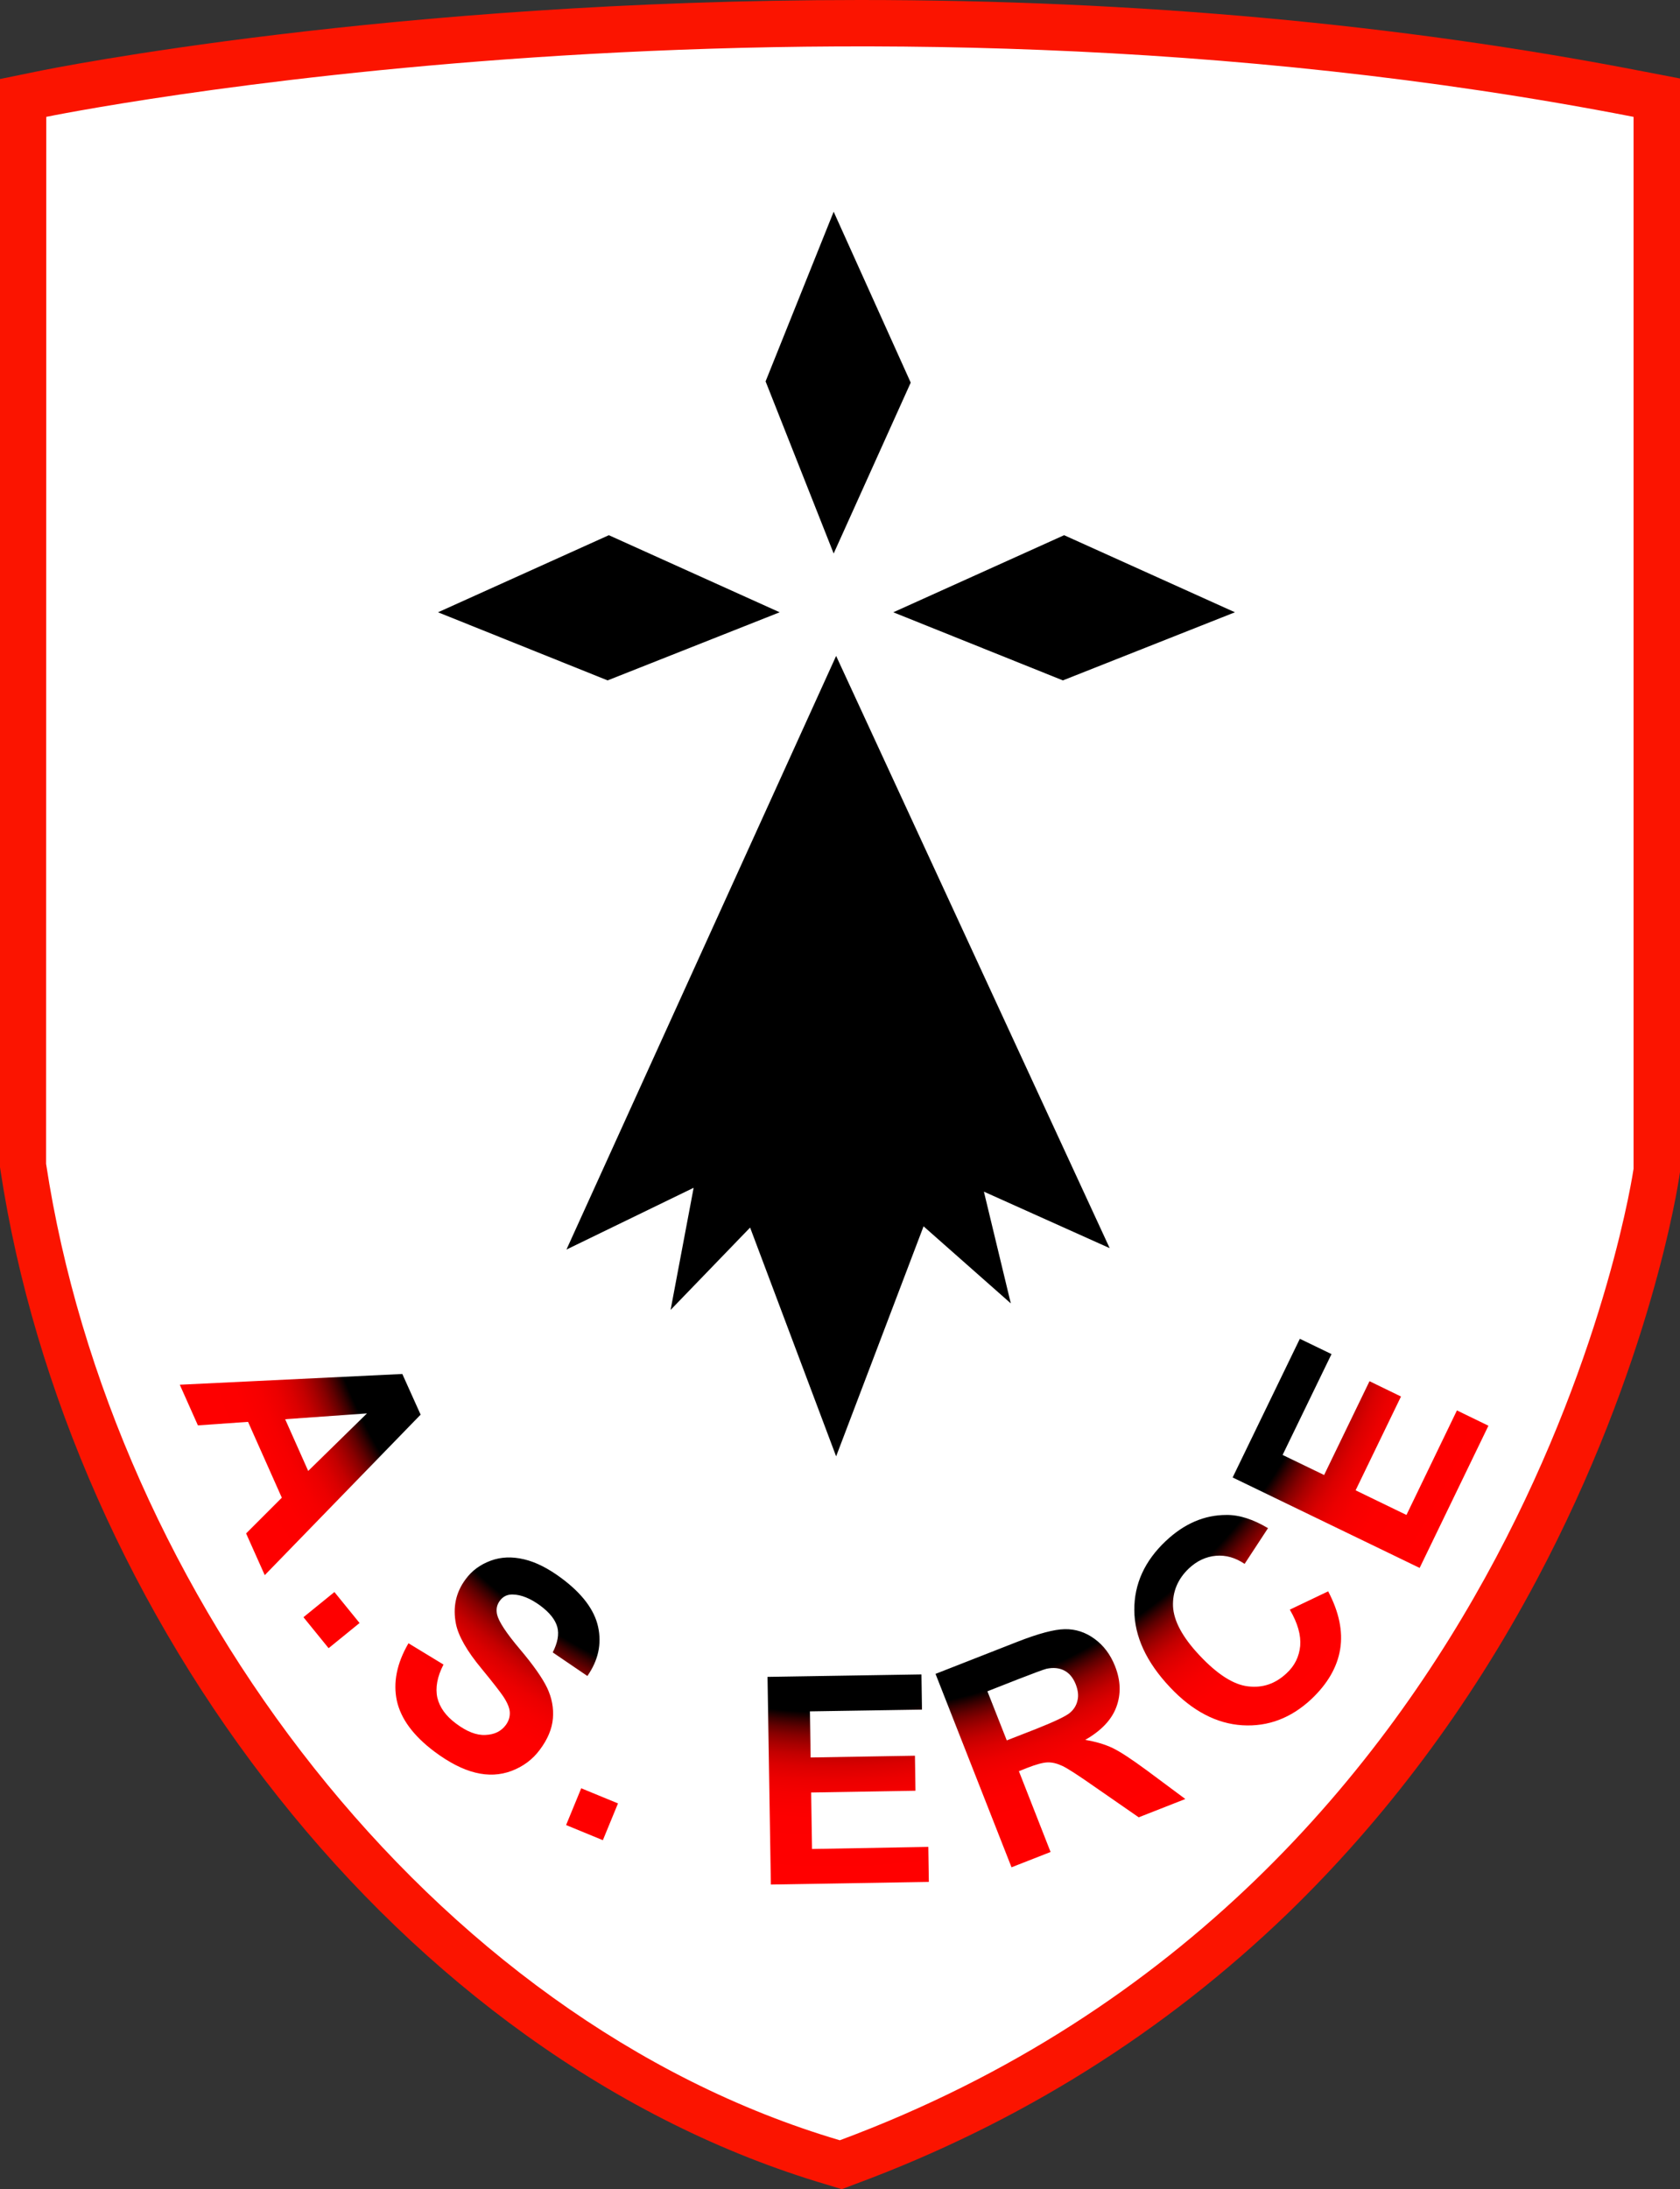
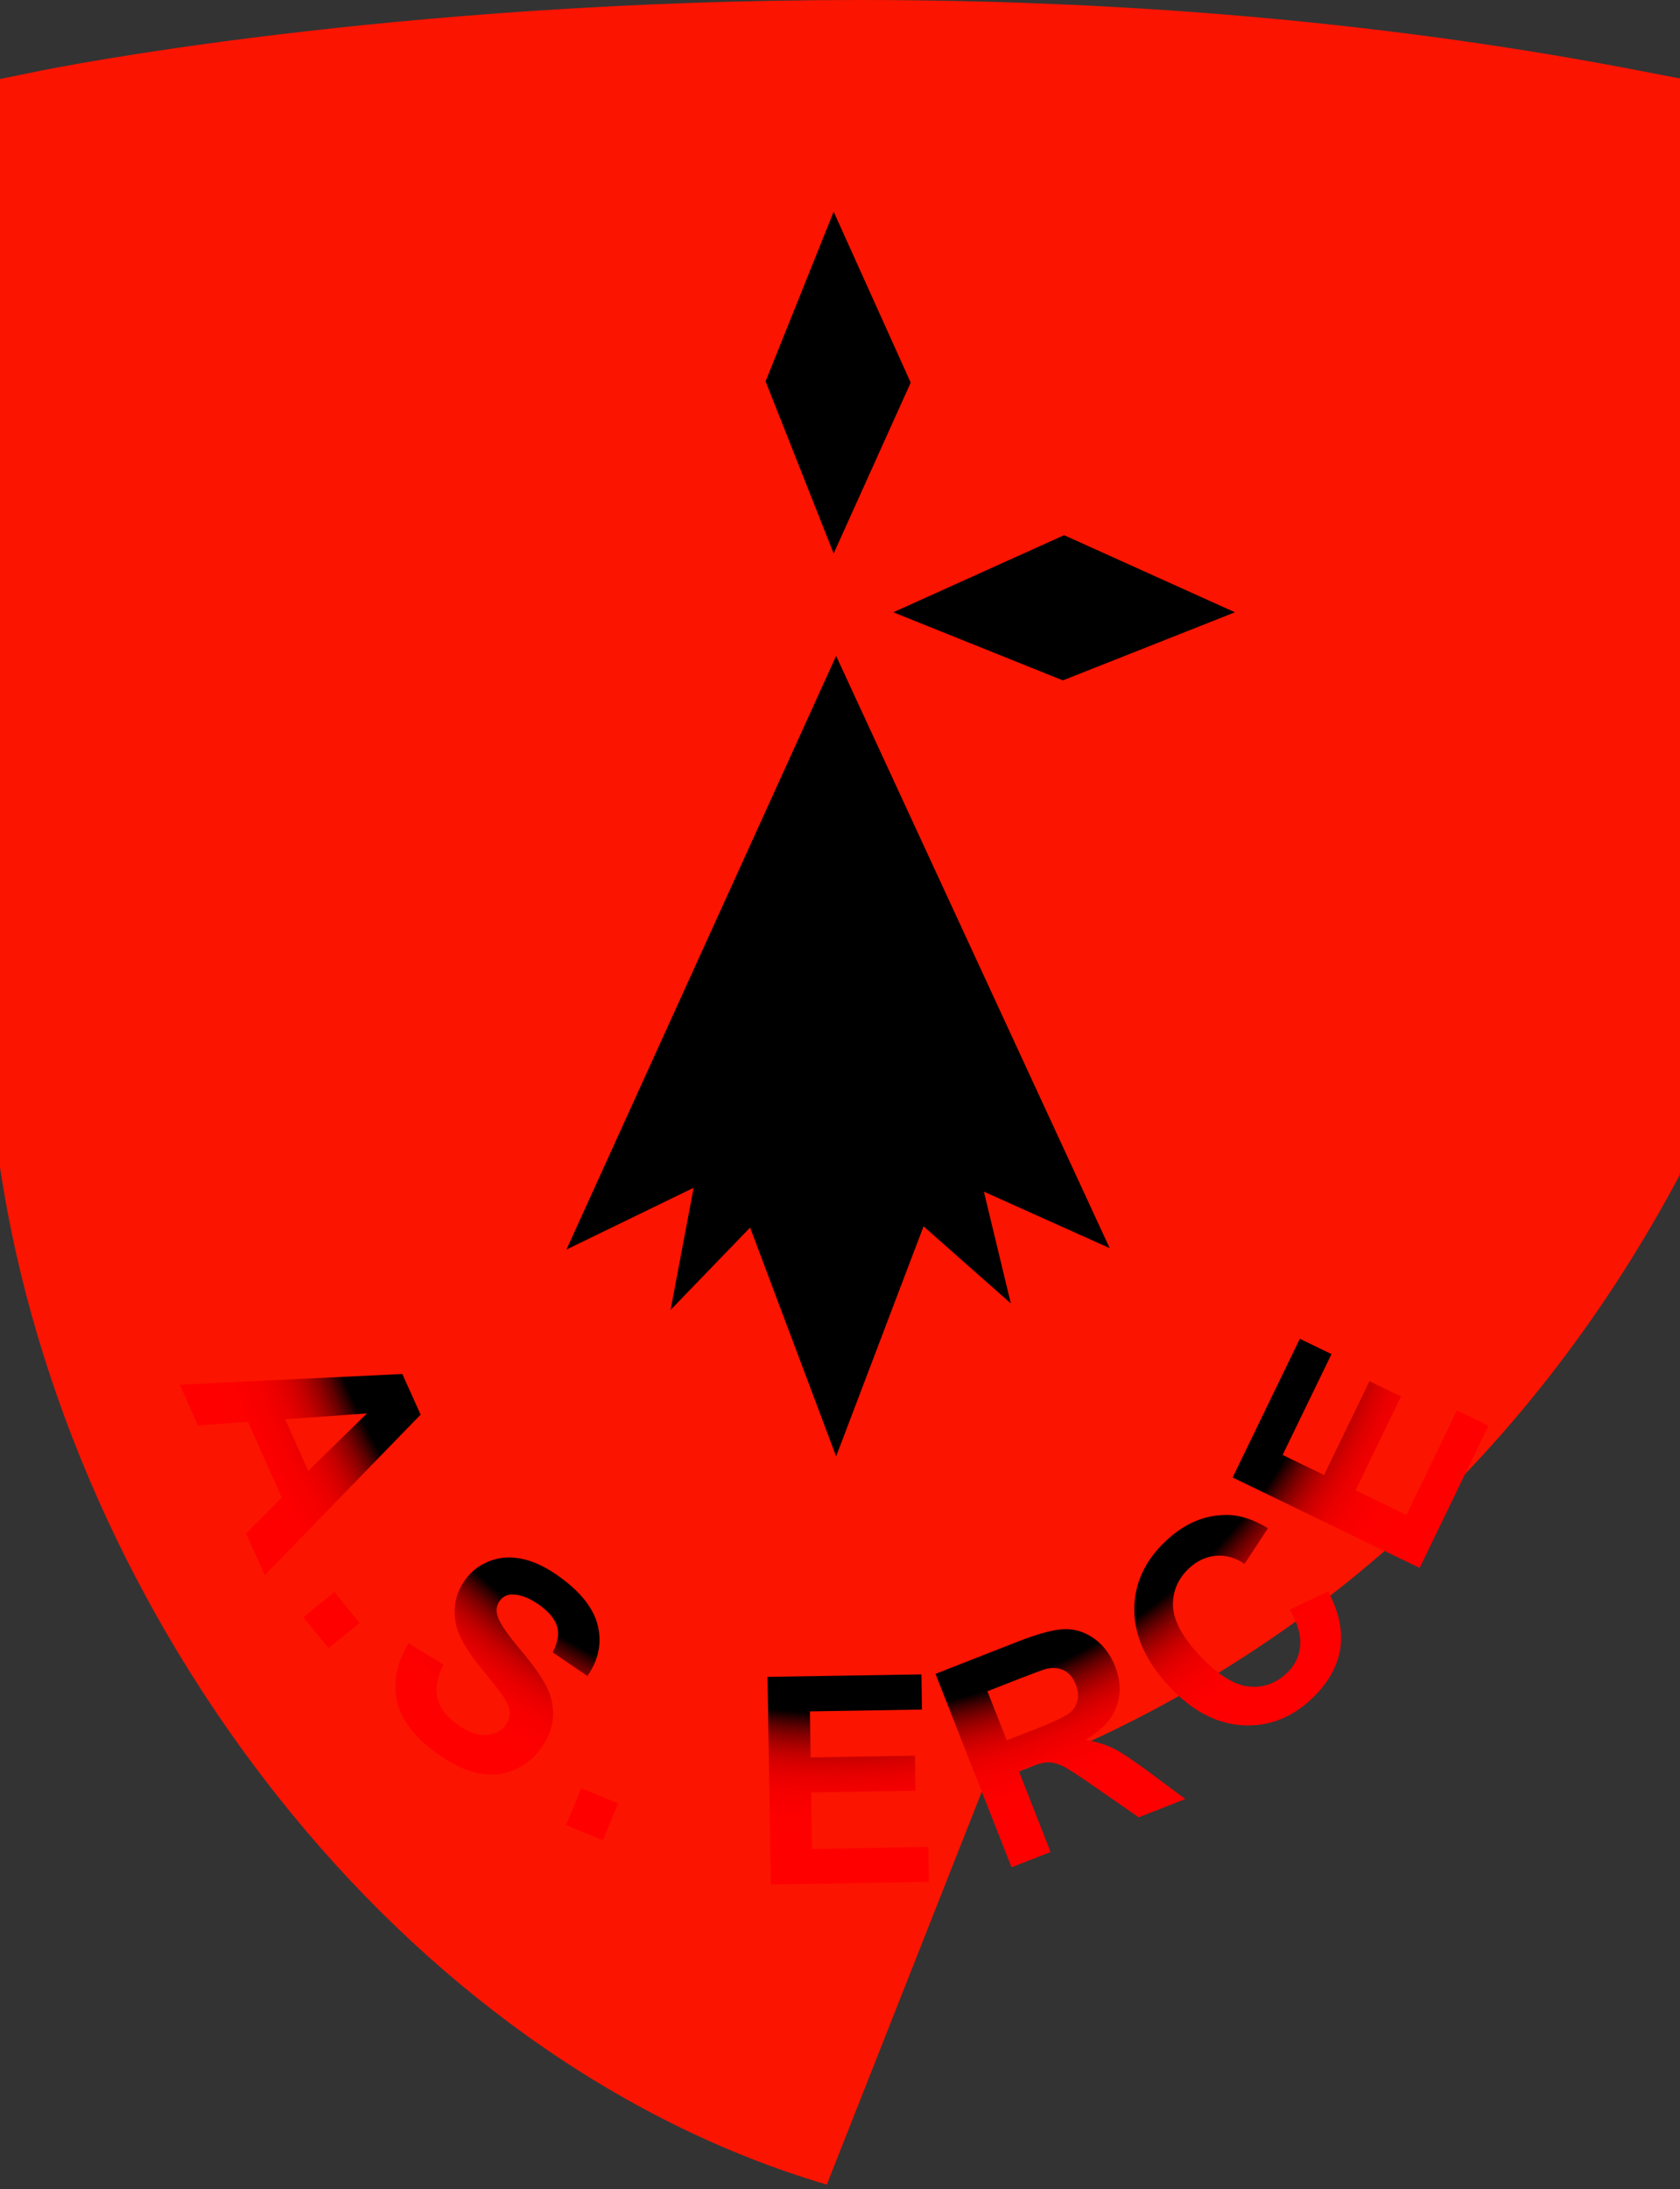
<svg xmlns="http://www.w3.org/2000/svg" version="1.1" id="Layer_1" x="0px" y="0px" viewBox="0 0 955 1243.8" style="enable-background:new 0 0 955 1243.8;" xml:space="preserve">
  <rect x="0" y="0" width="955" height="1243.8" fill="#333333" stroke="none" />
  <style type="text/css">
	.st0{fill:#FB1400;}
	.st1{fill:#FFFFFF;}
	.st2{fill:url(#SVGID_1_);}
</style>
  <g>
-     <path class="st0" d="M470,1241.3c-59.4-17.5-117-46.2-171.2-85.1c-51.5-37-98.9-82.5-140.7-135.2C75.4,916.9,19.4,790.5,0.3,665.2   l-0.3-2V44.9l21-4.3C29.1,38.9,221.9,0,488.8,0c156.9,0,306.6,13.6,444.9,40.5l21.3,4.1V666l-0.3,1.9   c-0.6,4.3-16.1,107.5-81.2,229.9c-38.3,72-86,135.7-141.6,189.5c-69.8,67.3-152.2,119-245.2,153.5l-8.2,3.1L470,1241.3z" />
-     <path class="st1" d="M26.3,66.4c0,0,439-90.1,902.3,0c0,500.5,0,597.7,0,597.7s-58.6,406.1-451.2,552   c-232.4-68.6-414-310.3-451.2-554.8C26.3,338.1,26.3,66.4,26.3,66.4z" />
+     <path class="st0" d="M470,1241.3c-59.4-17.5-117-46.2-171.2-85.1c-51.5-37-98.9-82.5-140.7-135.2C75.4,916.9,19.4,790.5,0.3,665.2   l-0.3-2V44.9l21-4.3C29.1,38.9,221.9,0,488.8,0c156.9,0,306.6,13.6,444.9,40.5l21.3,4.1V666l-0.3,1.9   c-38.3,72-86,135.7-141.6,189.5c-69.8,67.3-152.2,119-245.2,153.5l-8.2,3.1L470,1241.3z" />
    <g>
      <polygon points="475.3,372.7 322,710 394.3,674.9 381.2,744.3 426.4,697.5 475.3,827.5 525,696.8 574.6,740.6 559.3,677.1     630.8,709.2   " />
-       <polygon points="443.2,347.9 345.4,386.6 249,347.9 346.1,304.1   " />
      <polygon points="473.9,314.5 435.2,216.7 473.9,120.3 517.7,217.4   " />
      <polygon points="702,347.9 604.2,386.6 507.8,347.9 604.9,304.1   " />
    </g>
    <g>
      <g>
        <radialGradient id="SVGID_1_" cx="474.148" cy="674.067" r="395.445" gradientUnits="userSpaceOnUse">
          <stop offset="0.756" style="stop-color:#000000" />
          <stop offset="0.758" style="stop-color:#090000" />
          <stop offset="0.768" style="stop-color:#370000" />
          <stop offset="0.779" style="stop-color:#620000" />
          <stop offset="0.791" style="stop-color:#880000" />
          <stop offset="0.804" style="stop-color:#A80000" />
          <stop offset="0.818" style="stop-color:#C40000" />
          <stop offset="0.834" style="stop-color:#DA0000" />
          <stop offset="0.853" style="stop-color:#EB0000" />
          <stop offset="0.876" style="stop-color:#F60000" />
          <stop offset="0.909" style="stop-color:#FD0000" />
          <stop offset="1" style="stop-color:#FF0000" />
        </radialGradient>
        <path class="st2" d="M228.7,780.7l-126.5,6.1l10.3,23.1l28.5-2l19.2,43.1l-20.3,20.3l10.6,23.7l88.6-91.2L228.7,780.7z      M175.2,835.8l-13.1-29.4l46.5-3.3L175.2,835.8z M321.8,1037l20.9,8.6l8.6-20.9l-20.9-8.6L321.8,1037z M172.5,918.9l14.3,17.6     l17.6-14.3l-14.3-17.6L172.5,918.9z M295.4,936.9c-7.7-9.1-11.9-15.6-12.8-19.4c-0.7-3-0.2-5.6,1.5-7.9c1.8-2.5,4.3-3.7,7.4-3.6     c4.8,0.1,10,2.2,15.6,6.3c5.4,4,8.6,8.1,9.7,12.2c1.1,4.1,0.2,8.9-2.6,14.4l19.7,13.4c6.2-8.9,8.2-18.2,6.1-27.9     c-2.1-9.7-9.1-19-21-27.8c-7.3-5.4-14.3-9-21.1-10.6c-6.8-1.6-13.1-1.4-19,0.8c-5.9,2.2-10.6,5.6-14.2,10.5     c-5.6,7.5-7.4,16-5.5,25.5c1.4,6.8,6.2,15.3,14.6,25.4c6.5,7.9,10.5,13.1,12.2,15.6c2.4,3.6,3.7,6.7,3.8,9.2     c0.1,2.5-0.6,4.9-2.3,7.2c-2.6,3.5-6.4,5.4-11.5,5.6c-5.1,0.3-10.7-1.9-16.8-6.5c-5.8-4.3-9.3-9.2-10.6-14.7     c-1.2-5.5-0.1-11.8,3.5-18.8l-19.9-12.1c-6.7,11.5-8.8,22.4-6.6,32.7c2.3,10.3,9.4,19.9,21.4,28.9c8.2,6.1,15.9,10.1,23.2,11.9     c7.2,1.8,14.1,1.5,20.7-1c6.5-2.5,11.8-6.4,15.9-11.9c4.5-6,7-11.9,7.5-17.9c0.5-5.9-0.6-11.7-3.3-17.4     C308.3,953.4,303.1,946,295.4,936.9z M828.2,801.4l-28.7,59.4l-28.9-14l25.8-53.3l-17.9-8.7l-25.8,53.3l-23.6-11.4l27.8-57.3     l-18-8.7l-38.2,78.8L807,890.9l39.1-80.8L828.2,801.4z M733.2,914.6c4.5,7.7,6.4,14.5,5.9,20.6c-0.6,6.1-3.1,11.3-7.8,15.6     c-6.3,5.9-13.5,8.4-21.8,7.4c-8.2-0.9-17.5-6.8-27.7-17.7c-9.6-10.2-14.6-19.5-15-27.8c-0.3-8.3,2.7-15.5,9-21.5     c4.6-4.3,9.7-6.7,15.4-7.2c5.7-0.5,11.1,1.1,16.3,4.6l13.3-20.3c-8.4-5-16.3-7.6-23.7-7.5c-12.4,0-23.9,4.9-34.4,14.8     c-12,11.3-18,24.4-17.9,39.3c0.1,14.9,6.8,29.5,20.3,43.8c12.7,13.5,26.5,20.7,41.1,21.6c14.7,0.9,27.7-4.1,39.2-14.8     c9.2-8.7,14.7-18.1,16.4-28.3c1.7-10.2-0.6-21.2-6.8-33L733.2,914.6z M632.4,993.2c-4.4-2.1-9.6-3.6-15.5-4.6     c9.1-5.2,15-11.4,17.7-18.7s2.5-15-0.8-23.3c-2.6-6.5-6.4-11.6-11.6-15.4c-5.2-3.8-10.8-5.6-16.9-5.5c-6.1,0.1-15,2.5-26.8,7.1     l-46.7,18.3l43.2,109.9l22.2-8.7l-18-45.9l4.5-1.8c5.1-2,9-3.1,11.7-3.2c2.7-0.1,5.5,0.6,8.5,2c3,1.4,9,5.3,18,11.6l25.4,17.6     l26.5-10.4l-21.8-16.2C643.3,999.6,636.8,995.3,632.4,993.2z M612.5,966.2c-0.6,2.8-2.1,5.2-4.4,7.1c-2.3,1.9-8.8,5-19.4,9.2     l-16.4,6.4l-11-27.9l17.3-6.8c9-3.5,14.4-5.5,16.3-6c3.8-0.8,7.2-0.5,10.1,1c2.9,1.5,5,4.1,6.5,7.8     C612.8,960.4,613.2,963.4,612.5,966.2z M461.6,1050.6l-0.5-32.1l59.3-1l-0.3-19.9l-59.3,1l-0.4-26.2l63.7-1l-0.3-20l-87.5,1.4     l1.9,118l89.8-1.5l-0.3-19.9L461.6,1050.6z" />
      </g>
    </g>
  </g>
</svg>